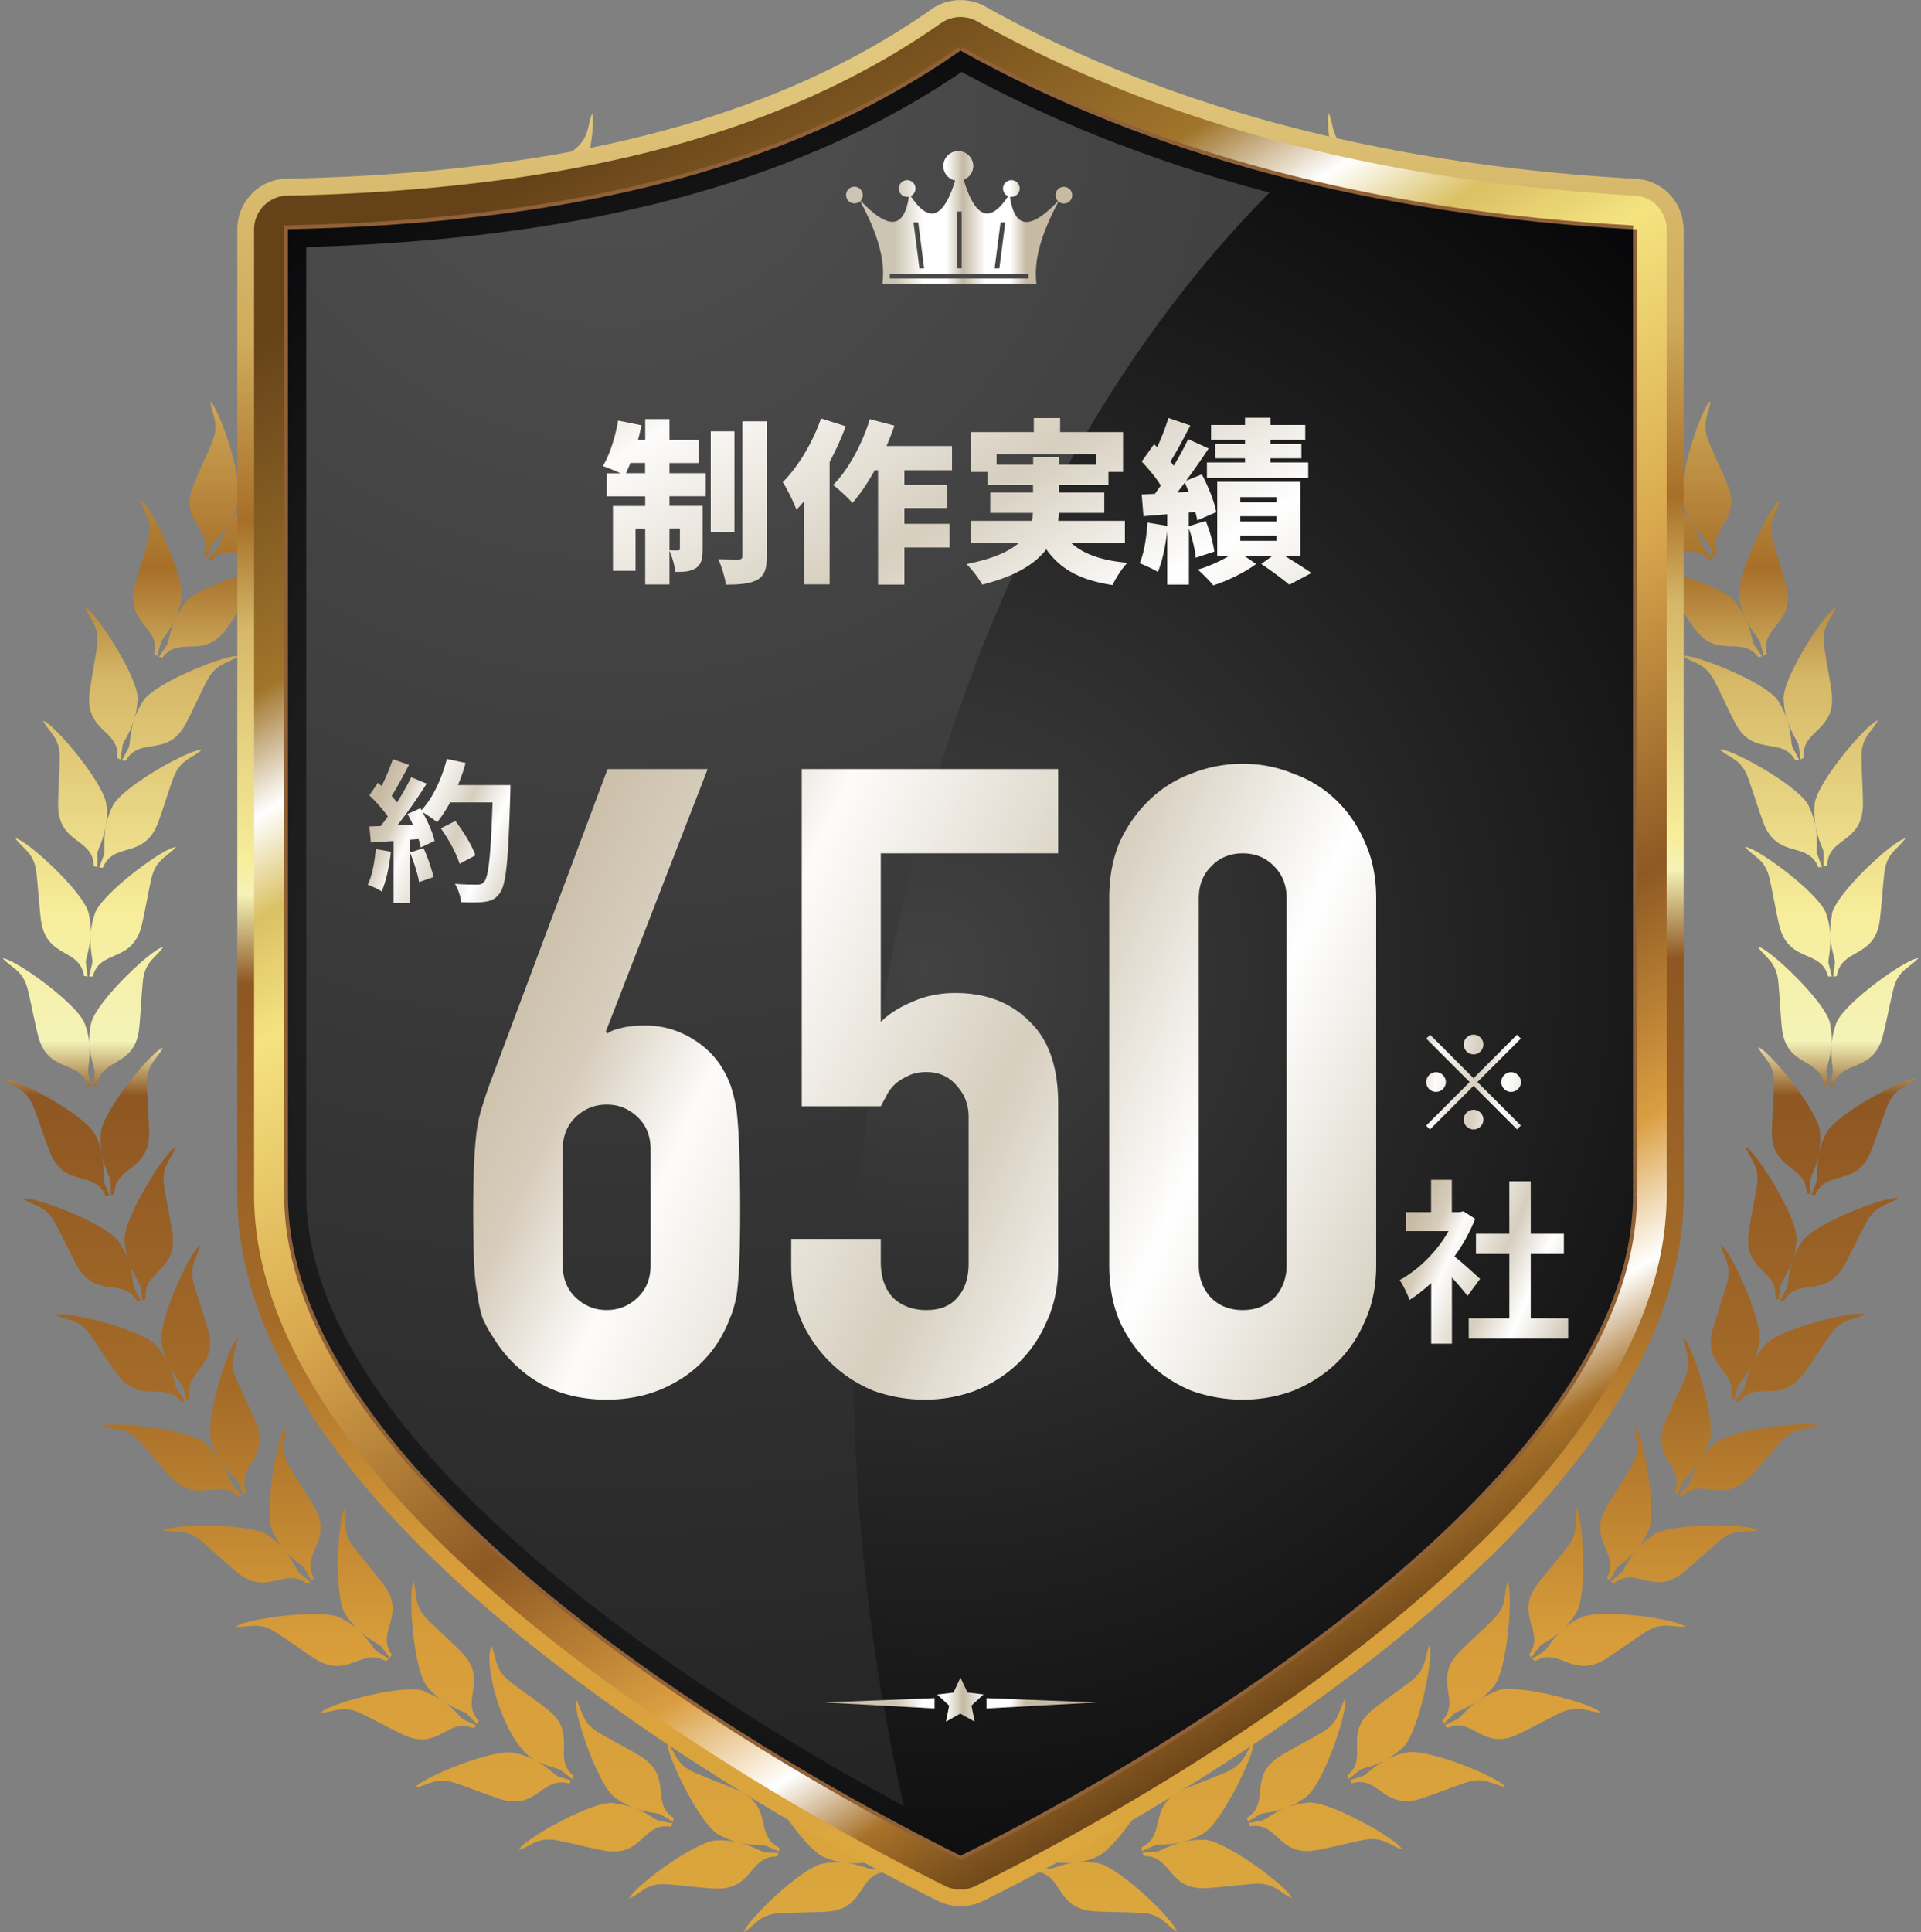
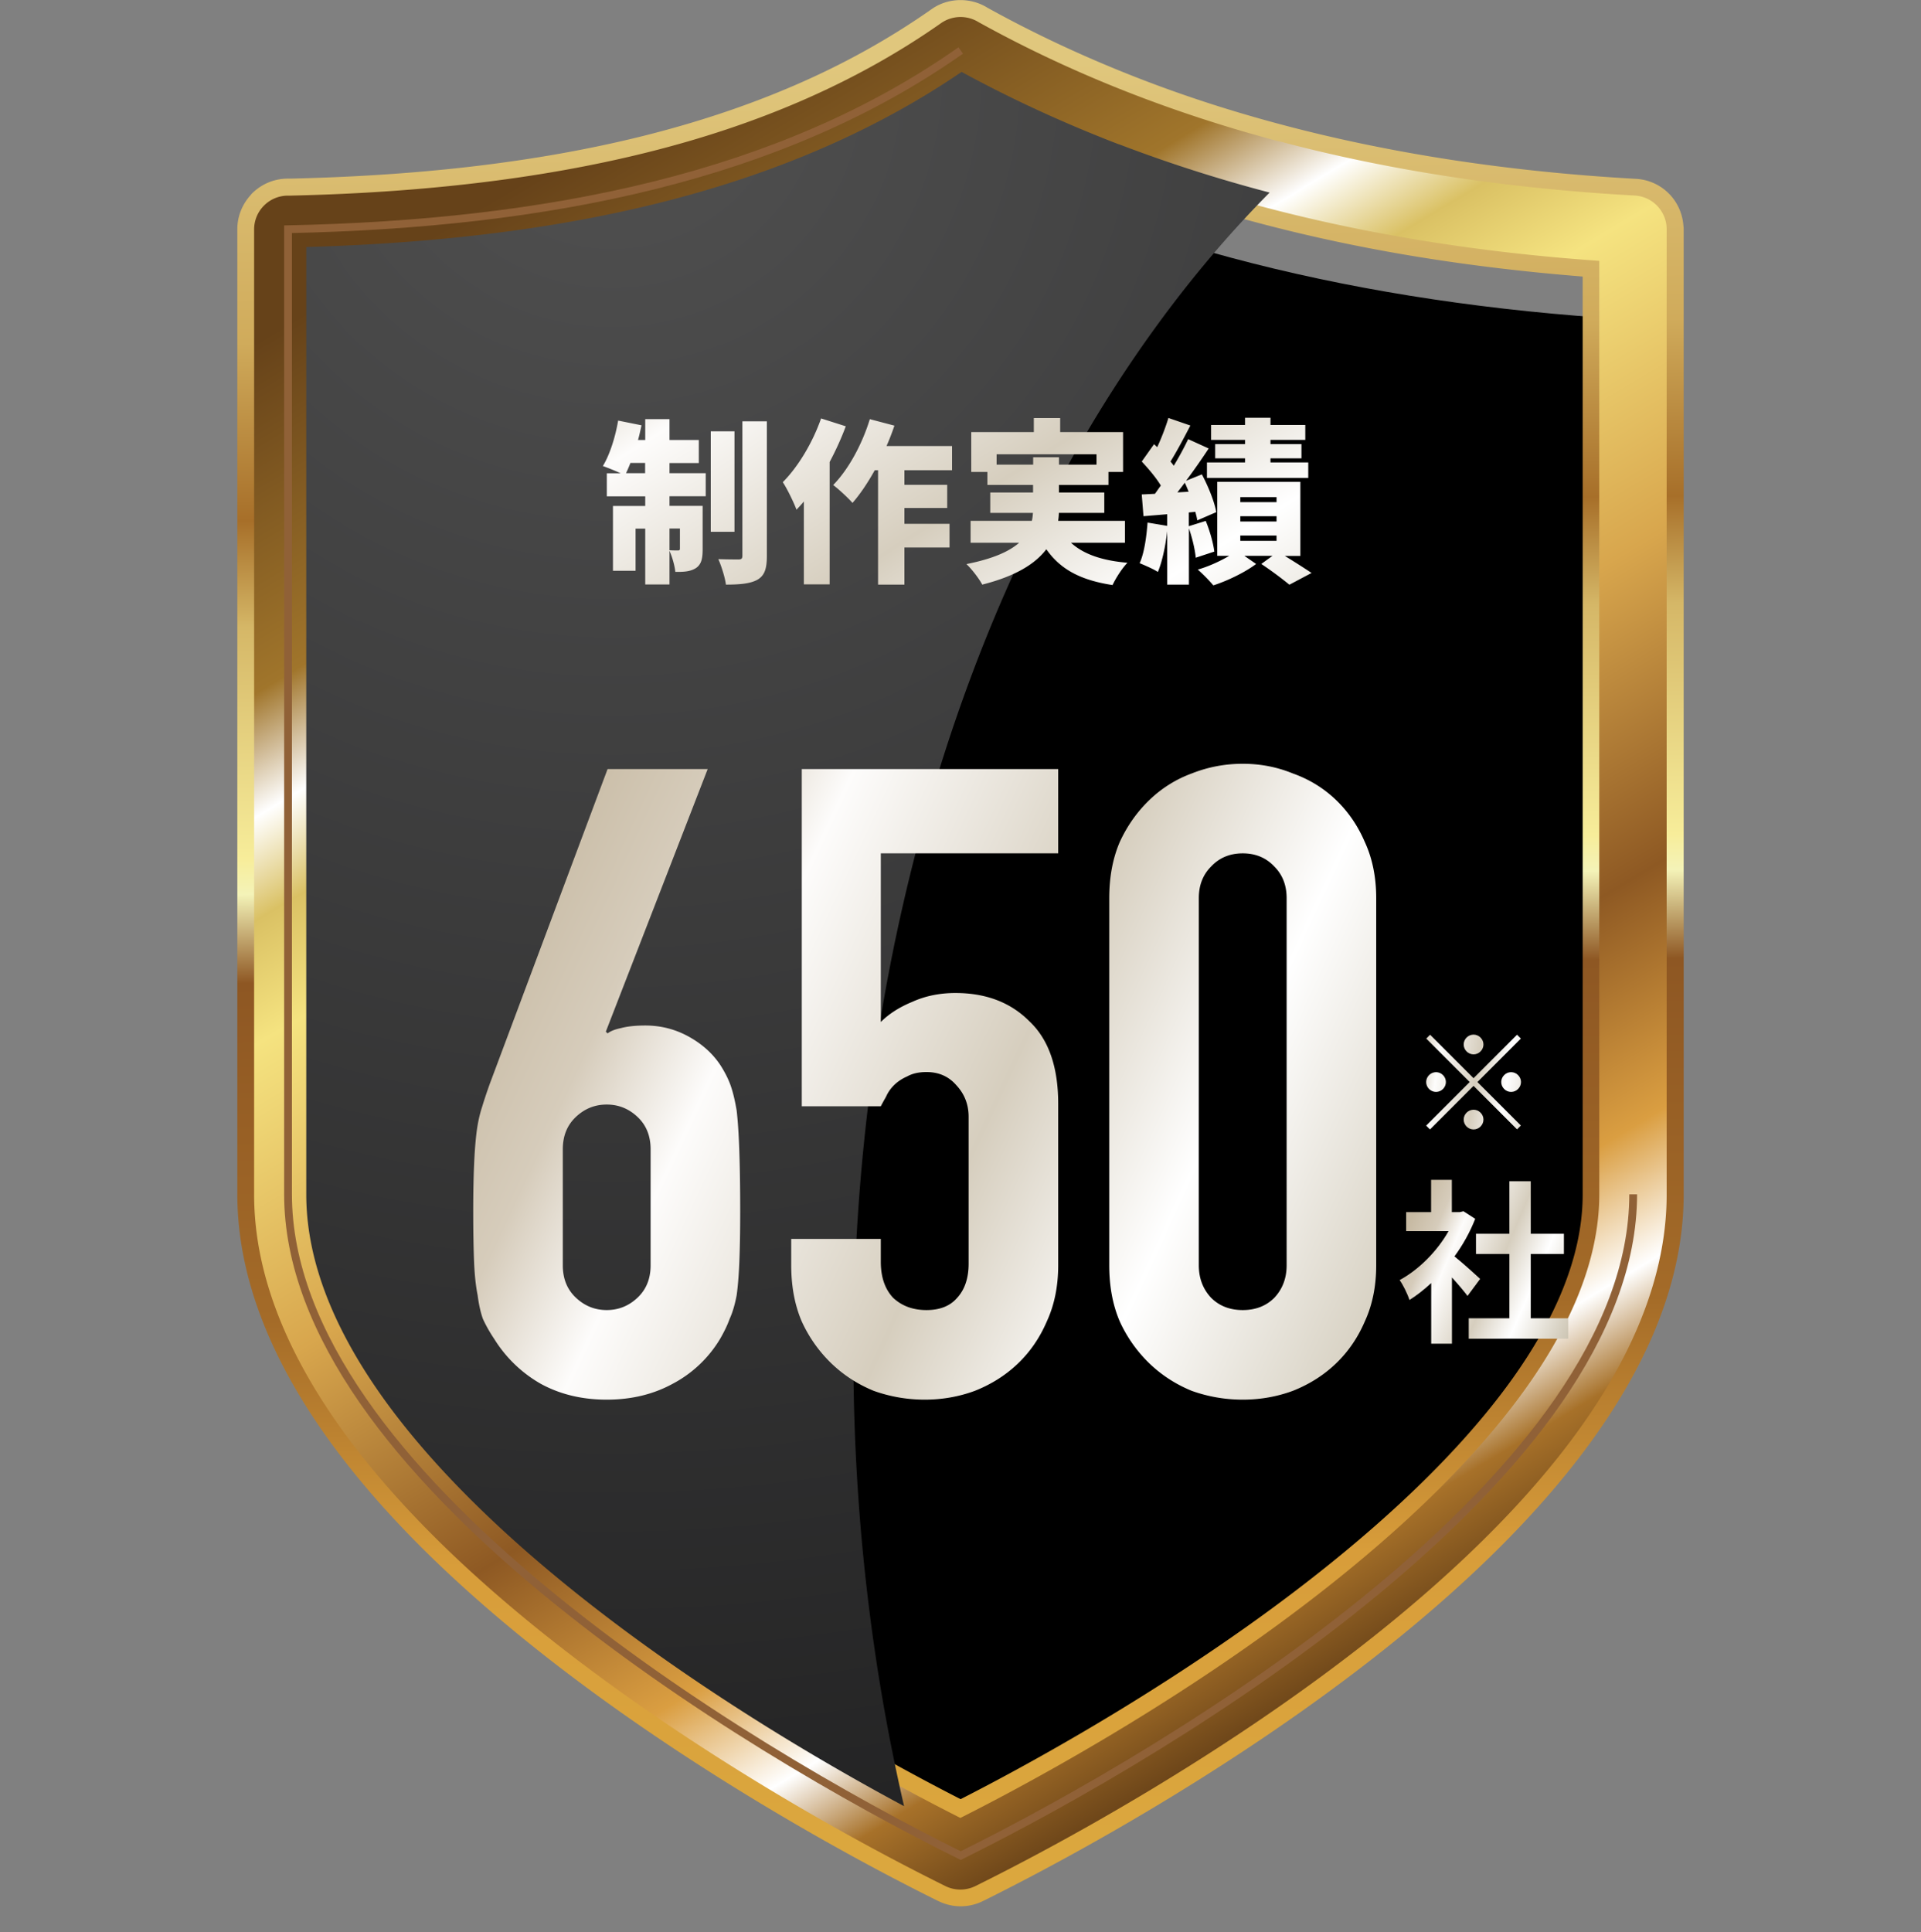
<svg xmlns="http://www.w3.org/2000/svg" width="175" height="176">
  <rect width="100%" height="100%" fill="#808080" stroke="none" />
  <defs>
    <linearGradient id="a" x1="87.5" x2="87.5" y1="2.01" y2="167.68" gradientTransform="matrix(1 0 0 -1 0 178)" gradientUnits="userSpaceOnUse">
      <stop offset="0" stop-color="#dba73e" />
      <stop offset=".16" stop-color="#d89d3a" />
      <stop offset=".3" stop-color="#a46b28" />
      <stop offset=".46" stop-color="#8e5723" />
      <stop offset=".49" stop-color="#f4f3b8" />
      <stop offset=".56" stop-color="#f7ed9a" />
      <stop offset=".69" stop-color="#d5b767" />
      <stop offset=".75" stop-color="#a76f29" />
      <stop offset=".85" stop-color="#d0ab5b" />
      <stop offset="1" stop-color="#e0c77d" />
    </linearGradient>
    <linearGradient id="b" x1="89.28" x2="86.46" y1="10.24" y2="172.15" gradientTransform="matrix(1 0 0 -1 0 178)" gradientUnits="userSpaceOnUse">
      <stop offset="0" stop-color="#dba73e" />
      <stop offset=".16" stop-color="#d89d3a" />
      <stop offset=".3" stop-color="#a46b28" />
      <stop offset=".49" stop-color="#8e5723" />
      <stop offset=".54" stop-color="#f4f3b8" />
      <stop offset=".56" stop-color="#f7ed9a" />
      <stop offset=".69" stop-color="#d5b767" />
      <stop offset=".75" stop-color="#a76f29" />
      <stop offset=".85" stop-color="#d0ab5b" />
      <stop offset="1" stop-color="#e0c77d" />
    </linearGradient>
    <linearGradient id="c" x1="137.02" x2="53.9" y1="26.93" y2="165.25" gradientTransform="matrix(1 0 0 -1 0 178)" gradientUnits="userSpaceOnUse">
      <stop offset="0" stop-color="#482a0f" />
      <stop offset=".1" stop-color="#a77129" />
      <stop offset=".15" stop-color="#fff" />
      <stop offset=".22" stop-color="#da9e41" />
      <stop offset=".34" stop-color="#8e5923" />
      <stop offset=".5" stop-color="#d8a64d" />
      <stop offset=".66" stop-color="#f5e380" />
      <stop offset=".72" stop-color="#dac164" />
      <stop offset=".77" stop-color="#fff" />
      <stop offset=".83" stop-color="#a0752b" />
      <stop offset="1" stop-color="#664219" />
    </linearGradient>
    <linearGradient id="f" x1="81.55" x2="93.46" y1="92.71" y2="92.71" gradientTransform="matrix(1 0 0 -1 0 178)" gradientUnits="userSpaceOnUse">
      <stop offset="0" stop-color="#cdc5b3" />
      <stop offset=".22" stop-color="#fff" />
      <stop offset=".39" stop-color="#fff" />
      <stop offset=".52" stop-color="#c4b9a3" />
      <stop offset=".69" stop-color="#fff" />
      <stop offset=".88" stop-color="#fff" />
      <stop offset="1" stop-color="#c7baa3" />
    </linearGradient>
    <linearGradient id="g" x1="107.63" x2="66.23" y1="100.34" y2="166.39" gradientTransform="matrix(1 0 0 -1 0 178)" gradientUnits="userSpaceOnUse">
      <stop offset="0" stop-color="#cdc5b3" />
      <stop offset=".07" stop-color="#d9d3c5" />
      <stop offset=".28" stop-color="#fff" />
      <stop offset=".48" stop-color="#d6cebe" />
      <stop offset=".74" stop-color="#fdfcfb" />
      <stop offset=".86" stop-color="#d6ccbb" />
      <stop offset="1" stop-color="#c7baa3" />
    </linearGradient>
    <linearGradient id="h" x1="141.07" x2="127.2" y1="78.38" y2="80.52" gradientTransform="matrix(1 0 0 -1 0 178)" gradientUnits="userSpaceOnUse">
      <stop offset="0" stop-color="#cdc5b3" />
      <stop offset=".07" stop-color="#d9d3c5" />
      <stop offset=".28" stop-color="#fff" />
      <stop offset=".48" stop-color="#d6cebe" />
      <stop offset=".74" stop-color="#fdfcfb" />
      <stop offset=".86" stop-color="#d6ccbb" />
      <stop offset="1" stop-color="#c7baa3" />
    </linearGradient>
    <linearGradient id="i" x1="131.35" x2="45.79" y1="57.46" y2="97.37" gradientTransform="matrix(1 0 0 -1 0 178)" gradientUnits="userSpaceOnUse">
      <stop offset="0" stop-color="#cdc5b3" />
      <stop offset=".07" stop-color="#d9d3c5" />
      <stop offset=".28" stop-color="#fff" />
      <stop offset=".48" stop-color="#d6cebe" />
      <stop offset=".74" stop-color="#fdfcfb" />
      <stop offset=".86" stop-color="#d6ccbb" />
      <stop offset="1" stop-color="#c7baa3" />
    </linearGradient>
    <linearGradient id="j" x1="144.09" x2="128.09" y1="59.07" y2="65.93" gradientTransform="matrix(1 0 0 -1 0 178)" gradientUnits="userSpaceOnUse">
      <stop offset="0" stop-color="#cdc5b3" />
      <stop offset=".07" stop-color="#d9d3c5" />
      <stop offset=".28" stop-color="#fff" />
      <stop offset=".48" stop-color="#d6cebe" />
      <stop offset=".74" stop-color="#fdfcfb" />
      <stop offset=".86" stop-color="#d6ccbb" />
      <stop offset="1" stop-color="#c7baa3" />
    </linearGradient>
    <linearGradient id="k" x1="48.05" x2="33.96" y1="98.39" y2="104.29" gradientTransform="matrix(1 0 0 -1 0 178)" gradientUnits="userSpaceOnUse">
      <stop offset="0" stop-color="#cdc5b3" />
      <stop offset=".07" stop-color="#d9d3c5" />
      <stop offset=".28" stop-color="#fff" />
      <stop offset=".48" stop-color="#d6cebe" />
      <stop offset=".74" stop-color="#fdfcfb" />
      <stop offset=".86" stop-color="#d6ccbb" />
      <stop offset="1" stop-color="#c7baa3" />
    </linearGradient>
    <radialGradient id="d" cx="-863.71" cy="624.71" r="1" fx="-863.71" fy="624.71" gradientTransform="matrix(105.19 0 0 -105.19 90937.45 65801.09)" gradientUnits="userSpaceOnUse">
      <stop offset="0" stop-color="#424242" />
      <stop offset="1" stop-color="#000002" />
    </radialGradient>
    <radialGradient id="e" cx="-869.05" cy="627.47" r="1" fx="-869.05" fy="627.47" gradientTransform="matrix(295.26 0 0 -295.26 256649.18 185272.52)" gradientUnits="userSpaceOnUse">
      <stop offset="0" stop-color="#515151" />
      <stop offset="1" stop-color="#000001" />
    </radialGradient>
  </defs>
  <path fill-rule="evenodd" d="M86.81 15.14c17.87 8.96 39.11 14.02 63.65 15.25v82.34c0 23.86-43.24 47.32-63.65 56.42-20.39-9.09-63.66-32.59-63.66-56.42V30.38c24.63-.47 46.66-4.46 63.66-15.25Z" />
  <path fill-rule="evenodd" d="M86.81 13.96c17.87 8.96 39.1 14.02 63.65 15.25v82.34c0 23.86-43.24 47.31-63.65 56.42-20.39-9.09-63.66-32.59-63.66-56.42V29.21c24.63-.47 46.66-4.46 63.66-15.25Z" />
-   <path fill="url(#a)" fill-rule="evenodd" d="M99.79 169.2c-.66.26-1.26.4-1.81.46.55-.07 1.17-.07 1.87.03 1.85.12 7.16 5.22 7.36 6.27-1.08-.67-1.38-1.63-3.27-1.72-1.26-.07-2.95-.07-4.21-.14-3.66-.22-2.8-3.39-5.41-3.62l-.07-.33 1.31.08c.39-.03 1.21-.44 2.41-.58-1.21.14-2.11-.07-2.48-.02l-1.26.37v-.34c2.49-.82.92-3.71 4.45-4.75 1.22-.36 2.87-.75 4.07-1.1 1.81-.53 1.9-1.53 2.8-2.42.03 1.08-3.98 7.26-5.76 7.78v.02Zm-12.26-.62c1.12 0 2.02.91 2.02 2.02s-.91 2.02-2.02 2.02-2.02-.91-2.02-2.02.91-2.02 2.02-2.02Zm27.73-150.23c2.14.74 3.76.19 4.32.23l1.28.32v-.34c-2.55-.69-1.12-3.66-4.69-4.53-1.23-.3-2.89-.61-4.12-.9-1.84-.43-1.97-1.44-2.91-2.28.02 1.08 4.33 7.05 6.13 7.49Zm-55.51.03c-2.14.74-3.76.19-4.32.23l-1.28.32v-.34c2.55-.69 1.12-3.66 4.69-4.53 1.23-.3 2.89-.61 4.12-.9 1.84-.43 1.97-1.44 2.91-2.28-.02 1.08-4.33 7.05-6.13 7.49Zm5.68 149.25c.7-.02 1.33.07 1.86.2-.54-.13-1.12-.34-1.74-.68-1.7-.75-4.9-7.39-4.74-8.44.78.99.74 2 2.47 2.75 1.16.5 2.74 1.09 3.91 1.59 3.37 1.47 1.45 4.14 3.83 5.27l-.05.33-1.21-.53c-.37-.09-1.29 0-2.47-.29 1.18.28 1.95.78 2.32.88l1.31.08-.11.32c-2.62-.1-2.15 3.16-5.82 2.91-1.26-.08-2.95-.29-4.2-.39-1.88-.13-2.31.77-3.46 1.31.34-1.02 6.25-5.43 8.1-5.31Zm-9.47-3.38c-1.81-.35-8.23 3.28-8.7 4.25 1.21-.38 1.74-1.23 3.59-.85 1.24.25 2.88.67 4.12.9 3.6.7 3.55-2.6 6.14-2.16l.15-.31-1.29-.25c-.35-.13-1.03-.7-2.12-1.13 1.1.41 1.99.42 2.33.56l1.12.68.09-.33c-2.22-1.4.02-3.83-3.14-5.7-1.09-.66-2.59-1.43-3.67-2.07-1.63-.96-1.45-1.94-2.11-3.03-.3 1.03 2.06 8.02 3.64 8.98.57.41 1.14.7 1.65.9a6.84 6.84 0 0 0-1.83-.43Zm-8.95-4.55c.69.15 1.28.4 1.76.65-2.82-1.51-4.8-8.61-4-10.45.51 1.16.22 2.12 1.71 3.28.99.77 2.39 1.73 3.38 2.52 2.89 2.26.36 4.38 2.39 6.05l-.13.3-1.03-.81c-.34-.19-1.24-.32-2.32-.89 1.07.57 1.7 1.25 2.02 1.43l1.25.41-.19.28c-2.52-.75-2.88 2.53-6.37 1.37-1.21-.4-2.77-1.02-3.97-1.42-1.79-.6-2.42.18-3.67.4.59-.9 7.4-3.7 9.16-3.12Zm-8.32-5.64c-1.67-.78-8.79 1.12-9.48 1.95 1.26-.06 2-.75 3.7.07 1.14.55 2.62 1.36 3.77 1.91 3.31 1.58 4.08-1.63 6.48-.56l.22-.26-1.19-.56c-.3-.22-.83-.97-1.81-1.66.98.69 1.86.95 2.17 1.17l.92.94.16-.29c-1.8-1.92.97-3.7-1.62-6.31-.89-.9-2.15-2.04-3.04-2.93-1.33-1.33-.92-2.25-1.29-3.46-.55.92 0 8.27 1.29 9.6.44.54.91.95 1.36 1.28-.44-.32-.99-.62-1.65-.85v-.02Zm-7.54-6.63c.63.33 1.14.7 1.54 1.08-.41-.37-.82-.84-1.19-1.44-1.12-1.48-.74-8.82-.07-9.68.21 1.25-.32 2.11.83 3.59.77.99 1.87 2.27 2.64 3.29 2.24 2.91-.74 4.33.81 6.46l-.2.27-.8-1.04c-.28-.26-1.12-.62-2.01-1.44.89.82 1.32 1.64 1.6 1.88l1.11.7-.25.22c-2.25-1.36-3.42 1.72-6.51-.26-1.06-.69-2.43-1.67-3.5-2.36-1.58-1.03-2.39-.43-3.65-.53.8-.72 8.09-1.73 9.65-.74h-.02Zm-6.65-7.53c.59.4 1.03.84 1.39 1.25-.35-.42-.71-.94-1.01-1.58-.92-1.6.39-8.86 1.15-9.61.05 1.26-.59 2.05.37 3.67.64 1.09 1.58 2.49 2.21 3.59 1.85 3.17-1.28 4.2-.01 6.51l-.23.23-.66-1.13c-.25-.29-1.04-.76-1.83-1.68.78.92 1.11 1.79 1.36 2.08l1.01.84-.28.19c-2.06-1.63-3.6 1.28-6.42-1.08-.97-.82-2.2-1.97-3.17-2.79-1.44-1.22-2.32-.73-3.56-.98.88-.62 8.24-.7 9.67.48h.01Zm-5.65-8.31c.53.47.92.96 1.22 1.42.66 1.02 1.39 1.58 1.59 1.9l.51 1.22.27-.21c-.96-2.45 2.27-3.08.83-6.46-.5-1.17-1.25-2.68-1.74-3.84-.75-1.73-.02-2.43.09-3.7-.85.66-3.05 7.69-2.34 9.39.21.68.5 1.23.8 1.7.67 1.02.88 1.91 1.09 2.24l.9.96-.3.15c-1.84-1.87-3.73.82-6.24-1.87-.87-.92-1.94-2.24-2.8-3.16-1.28-1.38-2.21-1.01-3.41-1.43.95-.5 8.26.34 9.53 1.68v.02Zm-4.56-8.95c1.49 1.71 1.58 3.42 1.83 3.91l.77 1.06-.32.12c-1.59-2.08-3.82.34-5.95-2.63-.74-1.03-1.65-2.46-2.38-3.49-1.09-1.53-2.07-1.29-3.21-1.85 1.01-.39 8.16 1.38 9.25 2.88Zm.45-.21c-.49-1.78 2.57-8.47 3.5-9.02-.27 1.24-1.08 1.85-.55 3.65.35 1.22.9 2.81 1.25 4.03 1.01 3.53-2.28 3.76-1.64 6.3l-.29.18-.35-1.26c-.23-.5-1.51-1.64-1.92-3.86Zm-3.85-9.23c-.89-1.63-7.76-4.27-8.81-4.01 1.05.69 2.06.56 2.95 2.22.6 1.11 1.31 2.64 1.92 3.76 1.74 3.23 4.26 1.09 5.57 3.37l.33-.07-.63-1.16c-.13-.36-.11-1.27-.49-2.42.39 1.15.95 1.87 1.06 2.24l.2 1.3.3-.14c-.33-2.61 2.96-2.41 2.41-6.04-.19-1.25-.54-2.9-.74-4.16-.29-1.86.59-2.36 1.01-3.56-.98.42-4.88 6.68-4.61 8.51.04.7.18 1.32.35 1.84-.18-.53-.43-1.1-.83-1.68h.01Zm-2.19-9.81c.32.63.5 1.23.61 1.78-.11-.54-.16-1.17-.12-1.87-.04-1.85 4.61-7.56 5.64-7.86-.57 1.14-1.5 1.51-1.45 3.41.04 1.26.18 2.95.21 4.21.09 3.68-3.15 3.07-3.16 5.7l-.32.09-.04-1.31c-.07-.37-.54-1.16-.78-2.35.23 1.19.11 2.09.19 2.47l.48 1.23-.34.03c-1.02-2.42-3.78-.62-5.1-4.04-.46-1.18-.98-2.79-1.43-3.97-.68-1.77-1.69-1.75-2.64-2.59 1.06-.13 7.56 3.37 8.24 5.09v-.02Zm-.93-10.01c-.46-1.79-6.45-6.07-7.52-6.09.85.94 1.85 1.06 2.29 2.89.3 1.23.61 2.88.92 4.12.89 3.57 3.85 2.12 4.55 4.66h.34l-.32-1.26c-.04-.39.21-1.26.13-2.48-.04-.55-.02-1.18.12-1.87.2-1.84 5.52-6.93 6.59-7.09-.71 1.05-1.69 1.31-1.86 3.19-.12 1.25-.2 2.94-.33 4.2-.37 3.65-3.51 2.64-3.85 5.25l-.33.06.14-1.31c-.02-.39-.4-1.22-.48-2.43a6.91 6.91 0 0 0-.39-1.84h-.01Zm.34-10.04c-.22-1.84-5.64-6.83-6.71-6.99.73 1.04 1.71 1.29 1.92 3.16.14 1.25.25 2.94.4 4.2.43 3.64 3.55 2.59 3.93 5.18l.33.06-.16-1.31c.01-.39.37-1.23.43-2.45.04-.55.13-1.17.35-1.84.43-1.8 6.35-6.18 7.43-6.2-.83.95-1.83 1.09-2.25 2.93-.28 1.23-.56 2.89-.85 4.13-.83 3.58-3.82 2.19-4.47 4.73h-.34l.3-1.26c.02-.39-.23-1.26-.16-2.48.04-.55 0-1.18-.15-1.87Zm1.59-9.91c0-1.85-4.74-7.49-5.77-7.77.59 1.12 1.52 1.49 1.51 3.38-.01 1.25-.13 2.95-.14 4.21-.04 3.67 3.19 3.01 3.25 5.64l.33.09v-1.31c.07-.37.53-1.17.75-2.36.11-.54.28-1.15.59-1.78.64-1.73 7.08-5.32 8.15-5.23-.95.84-1.95.85-2.6 2.62-.43 1.18-.92 2.8-1.36 3.99-1.28 3.44-4.06 1.69-5.03 4.13l-.34-.02.46-1.24c.07-.37-.07-1.29.14-2.47.09-.54.15-1.17.09-1.87h-.02Zm2.82-9.64c-.02.7-.15 1.32-.32 1.85-.36 1.16-.34 2.07-.46 2.43l-.61 1.16.33.07c1.28-2.29 3.83-.2 5.51-3.46.59-1.12 1.28-2.67 1.86-3.79.87-1.67 1.86-1.57 2.91-2.28-1.05-.23-7.88 2.53-8.74 4.15-.39.6-.63 1.17-.8 1.7-.36 1.16-.92 1.88-1.03 2.26l-.18 1.3-.3-.13c.28-2.61-3.01-2.36-2.52-6 .16-1.26.49-2.91.67-4.17.26-1.87-.62-2.35-1.06-3.53.99.41 4.99 6.6 4.75 8.44h-.02Zm4.01-9.21c-.12.7-.32 1.29-.55 1.79-.51 1.1-.6 2.01-.76 2.36l-.75 1.08.32.11c1.56-2.12 3.82.28 5.91-2.74.73-1.04 1.6-2.48 2.32-3.52 1.06-1.56 2.05-1.32 3.17-1.9-1.01-.37-8.13 1.51-9.2 3.02-.46.54-.77 1.09-1.01 1.58-.51 1.1-1.15 1.76-1.31 2.11l-.34 1.28-.29-.18c.61-2.56-2.68-2.73-1.74-6.27.33-1.23.85-2.83 1.18-4.05.49-1.83-.32-2.41-.61-3.65.94.53 4.12 7.17 3.65 8.96v.02Zm5.14-8.63c.69-1.72-1.64-8.71-2.5-9.35.14 1.26.87 1.95.15 3.7-.48 1.16-1.21 2.69-1.69 3.87-1.38 3.39 1.86 3.98.94 6.44l.27.2.49-1.22c.2-.33.92-.9 1.57-1.93.29-.47.68-.96 1.19-1.44 1.24-1.37 8.54-2.34 9.5-1.85-1.19.43-2.13.07-3.39 1.49-.84.95-1.9 2.26-2.74 3.21-2.46 2.74-4.39.07-6.2 1.98l-.3-.15.88-.97c.21-.32.41-1.22 1.05-2.25.29-.47.56-1.03.77-1.71h.01Zm6.18-7.92c.9-1.62-.53-8.84-1.3-9.58-.02 1.26.62 2.05-.32 3.69-.62 1.1-1.53 2.52-2.15 3.63-1.8 3.19 1.35 4.18.12 6.51l.25.25.64-1.15c.23-.3 1.03-.77 1.79-1.72-.77.95-1.08 1.81-1.32 2.09l-.99.85.28.19c2.04-1.66 3.63 1.22 6.4-1.18.96-.83 2.18-2 3.12-2.83 1.42-1.24 2.31-.76 3.55-1.04-.89-.61-8.25-.56-9.65.63-.57.41-1.02.85-1.37 1.28.35-.42.69-.95.98-1.6h-.02Zm7.13-7.07c1.09-1.49.59-8.84-.09-9.68-.19 1.25.35 2.11-.77 3.62-.76 1.01-1.84 2.31-2.6 3.32-2.19 2.95.81 4.32-.7 6.47l.21.27.78-1.05c.27-.27 1.11-.64 1.99-1.47-.88.83-1.3 1.65-1.58 1.92l-1.1.73.26.22c2.22-1.39 3.44 1.66 6.5-.37 1.05-.7 2.41-1.72 3.45-2.42 1.57-1.05 2.39-.47 3.65-.59-.81-.71-8.11-1.6-9.67-.59-.62.33-1.12.71-1.52 1.1.4-.39.81-.85 1.17-1.46h.02Zm7.97-6.13c1.28-1.35 1.7-8.7 1.12-9.61-.34 1.22.09 2.13-1.22 3.49-.88.9-2.12 2.06-3 2.97-2.54 2.64.26 4.39-1.51 6.33l.18.29.9-.95c.3-.23 1.18-.49 2.17-1.22.44-.33.98-.64 1.65-.9 1.66-.81 8.8.98 9.51 1.79-1.26-.04-2.01-.73-3.7.13-1.12.56-2.6 1.4-3.73 1.97-3.29 1.63-4.11-1.56-6.5-.46l-.22-.25 1.18-.59c.3-.22.83-.98 1.8-1.71.44-.33.91-.75 1.35-1.3h.01Zm8.66-5.07c1.43-1.17 2.77-8.41 2.33-9.4-.49 1.17-.19 2.12-1.65 3.3-.98.78-2.35 1.78-3.34 2.57-2.86 2.32-.29 4.39-2.29 6.1l.14.3 1.02-.83c.33-.19 1.24-.34 2.31-.94-1.06.59-1.67 1.28-2 1.46l-1.24.42.19.28c2.5-.8 2.91 2.47 6.39 1.26 1.19-.41 2.76-1.06 3.94-1.49 1.78-.62 2.43.14 3.69.34-.6-.89-7.47-3.57-9.21-2.97-.69.16-1.26.41-1.74.69.48-.27.99-.63 1.5-1.12h-.02Zm23.54 149.96c-1.85.12-7.15 5.22-7.36 6.27 1.08-.67 1.39-1.63 3.27-1.72 1.26-.07 2.95-.07 4.21-.14 3.66-.21 2.8-3.39 5.41-3.62l.07-.33-1.31.08c-.37-.04-1.21-.45-2.41-.59 1.21.14 2.11-.07 2.48-.02l1.25.38v-.34c-2.49-.82-.92-3.71-4.45-4.75-1.22-.36-2.87-.75-4.07-1.1-1.81-.53-1.9-1.53-2.8-2.41-.04 1.08 3.98 7.24 5.76 7.78.66.27 1.26.4 1.81.47-.55-.06-1.17-.07-1.87.04h.01Zm34.43-2.13c-.7-.02-1.31.06-1.85.19.53-.13 1.12-.34 1.73-.68 1.68-.75 4.9-7.37 4.74-8.44-.78.99-.74 2-2.47 2.75-1.16.5-2.74 1.09-3.91 1.59-3.36 1.48-1.45 4.14-3.83 5.27l.05.33 1.21-.53c.38-.09 1.28 0 2.45-.28-1.17.29-1.93.78-2.31.88l-1.31.08.11.32c2.62-.1 2.15 3.16 5.82 2.91 1.26-.08 2.95-.29 4.2-.39 1.88-.13 2.31.78 3.46 1.3-.34-1.02-6.25-5.43-8.1-5.31h.01Zm9.46-3.38c1.81-.34 8.23 3.29 8.69 4.25-1.2-.38-1.74-1.23-3.59-.85-1.24.25-2.87.67-4.12.9-3.6.7-3.55-2.6-6.14-2.15l-.15-.3 1.29-.25c.35-.13 1.03-.7 2.12-1.13-1.1.41-1.99.43-2.33.56l-1.12.68-.09-.33c2.22-1.4-.02-3.83 3.14-5.71 1.09-.66 2.59-1.43 3.68-2.07 1.63-.96 1.45-1.95 2.11-3.03.31 1.03-2.06 8.02-3.64 8.96-.57.42-1.14.7-1.65.9.51-.2 1.12-.36 1.82-.43Zm8.95-4.55c-.69.15-1.26.4-1.76.65.49-.27 1.01-.61 1.52-1.1 1.45-1.15 2.91-8.37 2.48-9.35-.51 1.16-.21 2.12-1.71 3.28-.99.77-2.39 1.73-3.38 2.52-2.89 2.26-.36 4.38-2.39 6.05l.13.32 1.03-.82c.34-.18 1.24-.32 2.32-.89-1.06.57-1.68 1.25-2.02 1.43l-1.25.41.19.28c2.52-.75 2.88 2.52 6.37 1.37 1.21-.4 2.77-1.02 3.97-1.42 1.79-.6 2.42.17 3.67.4-.59-.9-7.4-3.7-9.16-3.12Zm8.32-5.63c1.67-.78 8.79 1.12 9.48 1.95-1.26-.06-2-.75-3.7.07-1.13.55-2.62 1.36-3.77 1.91-3.31 1.58-4.08-1.63-6.48-.56l-.22-.26 1.19-.56c.32-.22.84-.97 1.84-1.67-1 .7-1.87.96-2.19 1.18l-.92.94-.16-.29c1.8-1.92-.97-3.7 1.62-6.31.89-.9 2.15-2.02 3.04-2.93 1.33-1.33.92-2.26 1.29-3.46.55.92 0 8.27-1.29 9.6-.45.55-.93.96-1.37 1.28.44-.32.99-.62 1.66-.87h-.01Zm7.55-6.64c-.63.33-1.13.7-1.53 1.08.41-.37.82-.84 1.19-1.44 1.12-1.48.74-8.84.07-9.68-.2 1.25.32 2.11-.83 3.6-.77 1-1.87 2.27-2.65 3.29-2.24 2.91.74 4.33-.81 6.46l.2.27.79-1.04c.28-.26 1.12-.62 2.01-1.44-.89.82-1.32 1.64-1.6 1.9l-1.11.7.26.22c2.25-1.36 3.42 1.73 6.51-.26 1.07-.69 2.44-1.67 3.5-2.36 1.58-1.03 2.39-.43 3.65-.53-.8-.73-8.09-1.73-9.65-.74v-.04Zm6.65-7.52c1.43-1.18 8.79-1.1 9.67-.48-1.24.26-2.12-.23-3.57.98-.96.82-2.19 1.97-3.17 2.78-2.82 2.35-4.35-.56-6.42 1.08l-.28-.19 1.01-.84c.24-.29.57-1.15 1.36-2.07.35-.42.71-.94 1.01-1.58.92-1.6-.39-8.85-1.15-9.61-.05 1.26.59 2.05-.38 3.68-.64 1.09-1.58 2.49-2.21 3.59-1.85 3.17 1.28 4.2.01 6.51l.23.24.66-1.13c.24-.29 1.04-.76 1.82-1.69.35-.42.81-.85 1.39-1.26h.02Zm5.64-8.31c-.53.47-.92.96-1.22 1.42-.65 1.02-1.39 1.58-1.59 1.91l-.51 1.22-.27-.21c.96-2.45-2.27-3.08-.83-6.46.49-1.17 1.25-2.68 1.74-3.84.75-1.73.02-2.43-.09-3.7.85.65 3.05 7.69 2.34 9.4-.21.68-.5 1.23-.8 1.7-.67 1.02-.88 1.91-1.09 2.22l-.9.96.3.15c1.84-1.87 3.73.82 6.24-1.87.87-.92 1.94-2.24 2.8-3.16 1.28-1.39 2.21-1.02 3.41-1.43-.95-.5-8.26.34-9.53 1.69Zm4.56-8.95c-.47.53-.8 1.07-1.03 1.57-.53 1.09-1.18 1.74-1.35 2.08l-.35 1.26-.29-.18c.64-2.55-2.63-2.76-1.64-6.3.34-1.22.9-2.82 1.25-4.03.53-1.81-.28-2.41-.55-3.65.92.54 4 7.24 3.51 9.02-.13.69-.34 1.29-.59 1.78-.53 1.09-.63 2-.79 2.35l-.77 1.07.32.12c1.59-2.1 3.82.34 5.94-2.65.74-1.03 1.65-2.46 2.38-3.49 1.09-1.53 2.06-1.29 3.21-1.84-1.01-.39-8.16 1.37-9.25 2.88Zm3.4-9.45c-.4.59-.65 1.16-.83 1.69-.39 1.15-.96 1.87-1.07 2.23l-.19 1.3-.3-.14c.33-2.61-2.96-2.41-2.41-6.04.19-1.25.54-2.91.74-4.15.29-1.86-.58-2.36-1.01-3.56.98.42 4.88 6.68 4.61 8.51-.04.71-.18 1.32-.35 1.85-.39 1.15-.38 2.07-.49 2.43l-.63 1.16.33.07c1.31-2.27 3.83-.14 5.57-3.37.61-1.11 1.32-2.65 1.92-3.76.89-1.66 1.88-1.53 2.95-2.24-1.04-.26-7.92 2.39-8.81 4.01h-.02Zm2.19-9.81c-.32.63-.5 1.23-.61 1.77.1-.54.16-1.17.12-1.87.03-1.85-4.61-7.56-5.64-7.86.57 1.14 1.5 1.51 1.45 3.39-.04 1.26-.18 2.94-.2 4.21-.09 3.67 3.15 3.07 3.16 5.69l.32.09.02-1.31c.07-.37.54-1.17.78-2.35-.23 1.19-.11 2.11-.19 2.48l-.48 1.23.34.03c1.02-2.42 3.78-.62 5.1-4.04.46-1.18.98-2.78 1.43-3.97.68-1.77 1.68-1.76 2.64-2.59-1.06-.12-7.56 3.37-8.24 5.09h-.01Zm.93-10c.46-1.79 6.46-6.07 7.53-6.07-.86.94-1.85 1.06-2.29 2.89-.3 1.23-.61 2.89-.93 4.12-.89 3.57-3.85 2.12-4.55 4.65h-.34l.32-1.26c.05-.55-.49-2.18.26-4.32h.01Zm-.5-.04c.44 2.22-.33 3.76-.36 4.31l.14 1.31-.33-.06c-.34-2.61-3.48-1.6-3.85-5.25-.13-1.26-.2-2.95-.33-4.2-.19-1.87-1.16-2.14-1.86-3.19 1.07.16 6.39 5.25 6.59 7.09Zm.17-10c-.15.69-.18 1.32-.15 1.87-.04-.55-.13-1.17-.35-1.84-.43-1.8-6.36-6.18-7.43-6.2.83.96 1.84 1.1 2.25 2.94.28 1.23.56 2.89.85 4.13.83 3.58 3.82 2.19 4.47 4.73h.34l-.31-1.26c-.02-.39.23-1.26.16-2.48.07 1.22.42 2.06.43 2.45l-.16 1.31.33-.05c.39-2.6 3.5-1.54 3.93-5.18.15-1.26.26-2.95.4-4.2.21-1.87 1.19-2.12 1.92-3.16-1.07.14-6.47 5.14-6.71 6.97l.02-.02Zm-1.59-9.91c-.06.7 0 1.33.08 1.87.22 1.19.07 2.11.14 2.48l.46 1.23-.34.02c-.98-2.45-3.77-.68-5.03-4.13-.43-1.19-.94-2.81-1.36-3.99-.64-1.77-1.65-1.79-2.6-2.62 1.06-.11 7.5 3.49 8.14 5.22.31.63.48 1.24.59 1.78.22 1.19.68 1.99.74 2.36v1.31l.33-.09c.05-2.63 3.28-1.97 3.25-5.64 0-1.26-.12-2.95-.13-4.21-.02-1.88.91-2.26 1.5-3.37-1.04.28-5.78 5.92-5.78 7.77h.01Zm-2.82-9.65c.04.71.15 1.32.33 1.85.36 1.16.34 2.07.46 2.43l.61 1.17-.33.07c-1.28-2.29-3.82-.21-5.51-3.46-.59-1.12-1.28-2.67-1.86-3.78-.87-1.67-1.86-1.57-2.91-2.28 1.05-.23 7.88 2.52 8.74 4.15.39.6.63 1.17.8 1.7.36 1.16.93 1.9 1.03 2.26l.18 1.3.3-.13c-.28-2.61 3.01-2.36 2.52-6-.16-1.26-.49-2.91-.67-4.17-.26-1.87.62-2.35 1.07-3.53-.99.41-5 6.6-4.75 8.43h.01Zm-4.01-9.21c-.47-1.79 2.71-8.43 3.65-8.96-.29 1.24-1.11 1.83-.61 3.65.33 1.22.85 2.82 1.18 4.05.95 3.55-2.35 3.72-1.74 6.27l-.29.18-.34-1.28c-.15-.35-.8-1.01-1.31-2.11a6.81 6.81 0 0 0-1.01-1.58c-1.07-1.52-8.18-3.39-9.2-3.03 1.12.57 2.11.34 3.17 1.9.71 1.04 1.59 2.48 2.32 3.52 2.09 3.02 4.35.62 5.91 2.74l.32-.11-.75-1.08c-.16-.34-.25-1.26-.76-2.36-.23-.5-.43-1.1-.55-1.79h.01Zm-5.14-8.63c.2.68.48 1.24.77 1.71.64 1.03.84 1.93 1.05 2.25l.88.97-.3.15c-1.81-1.91-3.74.76-6.2-1.98-.84-.95-1.9-2.26-2.74-3.21-1.25-1.4-2.2-1.05-3.39-1.49.96-.49 8.26.48 9.5 1.85.51.48.9.97 1.19 1.44.64 1.03 1.37 1.6 1.56 1.93l.49 1.23.27-.21c-.92-2.46 2.32-3.04.94-6.44-.48-1.18-1.21-2.7-1.69-3.87-.71-1.74.01-2.43.15-3.69-.87.64-3.18 7.64-2.5 9.35h.02Zm-6.19-7.92c-.9-1.61.53-8.85 1.31-9.6.02 1.26-.62 2.05.32 3.69.62 1.1 1.53 2.52 2.15 3.63 1.8 3.19-1.35 4.18-.12 6.51l-.23.23-.64-1.15c-.23-.29-1.03-.77-1.79-1.71.77.94 1.08 1.8 1.32 2.09l.99.85-.28.19c-2.04-1.66-3.63 1.22-6.4-1.18-.96-.83-2.18-2-3.12-2.83-1.42-1.24-2.3-.77-3.55-1.04.89-.61 8.25-.56 9.65.63.57.41 1.02.85 1.37 1.28-.35-.42-.69-.95-.98-1.59Zm-7.13-7.08c-1.1-1.49-.59-8.84.08-9.68.19 1.25-.35 2.11.77 3.62.76 1.01 1.84 2.31 2.6 3.32 2.19 2.95-.81 4.32.69 6.47l-.21.27-.78-1.05c-.27-.27-1.11-.64-1.99-1.47.88.83 1.3 1.65 1.58 1.92l1.1.73-.26.22c-2.22-1.39-3.44 1.66-6.5-.36-1.05-.7-2.41-1.72-3.45-2.42-1.57-1.05-2.39-.47-3.65-.59.81-.71 8.12-1.59 9.67-.59.62.34 1.12.71 1.52 1.1-.4-.37-.81-.85-1.17-1.46v-.02Zm-7.95-6.12c-1.28-1.35-1.7-8.7-1.12-9.61.34 1.22-.09 2.13 1.22 3.49.88.9 2.12 2.06 3 2.97 2.54 2.64-.26 4.39 1.51 6.33l-.18.29-.9-.95c-.3-.23-1.18-.49-2.16-1.22-.45-.33-.98-.64-1.65-.9-1.66-.81-8.8.98-9.52 1.79 1.26-.04 2.01-.73 3.7.13 1.12.56 2.59 1.4 3.73 1.97 3.29 1.64 4.11-1.56 6.49-.46l.22-.25-1.18-.59c-.3-.22-.82-.98-1.8-1.7-.45-.33-.91-.75-1.35-1.31h-.01Zm-8.68-5.08c-1.43-1.17-2.77-8.41-2.33-9.4.49 1.17.19 2.13 1.65 3.31.98.78 2.35 1.78 3.33 2.57 2.86 2.31.29 4.38 2.29 6.1l-.14.3-1.02-.83c-.33-.19-1.24-.34-2.31-.94-.48-.27-1.05-.51-1.74-.68-1.74-.6-8.61 2.08-9.21 2.97 1.25-.2 1.91-.97 3.69-.34 1.19.42 2.75 1.06 3.94 1.49 3.46 1.21 3.89-2.06 6.39-1.26l.19-.28-1.24-.42c-.34-.18-.95-.88-2-1.46-.48-.27-1-.63-1.5-1.12Z" />
  <path fill="url(#b)" fill-rule="evenodd" d="M87.78 9.98c3.99 2.09 8.15 3.98 12.45 5.65 4.61 1.79 9.39 3.35 14.34 4.66 4.82 1.28 9.82 2.34 15 3.17 4.74.76 9.6 1.33 14.61 1.73v83.61c0 4.07-1.32 8.22-3.57 12.31-2.6 4.73-6.45 9.39-10.97 13.83-5.54 5.44-12.07 10.53-18.63 15.01-8.45 5.78-16.95 10.59-23.5 13.93-6.53-3.34-15.01-8.12-23.46-13.9-6.57-4.49-13.11-9.59-18.64-15.04-4.52-4.45-8.37-9.1-10.98-13.83-2.26-4.1-3.58-8.24-3.58-12.31V25.33c5.02-.21 9.91-.6 14.68-1.19 5.25-.67 10.33-1.58 15.2-2.8 5.08-1.26 9.96-2.86 14.61-4.82 4.38-1.85 8.53-4.01 12.45-6.55Zm13.55 2.79c-4.46-1.73-8.73-3.7-12.84-5.89-.49-.3-1.14-.32-1.65.02-3.99 2.66-8.24 4.9-12.71 6.79-4.48 1.9-9.21 3.43-14.15 4.66-4.77 1.19-9.74 2.08-14.85 2.73-5.09.64-10.36 1.04-15.75 1.23h-.07c-.85 0-1.53.69-1.53 1.53v84.93c0 4.62 1.46 9.25 3.97 13.79 2.76 5 6.79 9.9 11.52 14.55 5.69 5.59 12.37 10.8 19.06 15.39 8.86 6.07 17.79 11.07 24.51 14.46.42.21.92.22 1.38 0 6.73-3.41 15.66-8.4 24.53-14.48 6.69-4.58 13.36-9.78 19.04-15.37 4.72-4.65 8.75-9.54 11.5-14.53 2.49-4.54 3.96-9.16 3.96-13.79V23.76c0-.8-.62-1.47-1.43-1.53-5.43-.39-10.68-.98-15.76-1.8-5.06-.81-9.96-1.85-14.7-3.11-4.86-1.29-9.53-2.81-14.01-4.55h-.01Zm15.57-1.38c-4.92-1.3-9.62-2.84-14.11-4.63-4.47-1.78-8.77-3.8-12.86-6.07-.76-.47-1.65-.7-2.54-.68-.88.02-1.77.29-2.53.83-3.85 2.7-7.98 4.99-12.37 6.89-4.4 1.91-9.07 3.45-13.96 4.67-4.94 1.23-10.11 2.13-15.47 2.76-5.38.63-10.92.98-16.58 1.11h-.25c-1.28 0-2.42.51-3.27 1.35-.04.04-.07.07-.09.11-.77.83-1.25 1.93-1.25 3.15v87.91c0 5.49 1.63 10.91 4.42 16.14 3.09 5.79 7.61 11.36 12.91 16.57 6.1 5.99 13.26 11.55 20.41 16.41 9.61 6.54 19.2 11.83 26.11 15.25l.05.02c.62.3 1.31.46 1.99.46s1.37-.15 2.04-.48c6.92-3.43 16.51-8.72 26.13-15.27 7.14-4.86 14.3-10.41 20.39-16.4 5.29-5.2 9.81-10.77 12.9-16.56 2.79-5.23 4.41-10.64 4.41-16.14V20.88c0-.08 0-.18-.02-.26a4.63 4.63 0 0 0-1.25-2.91c-.04-.04-.07-.06-.09-.09a4.577 4.577 0 0 0-2.99-1.33c-5.73-.32-11.29-.89-16.68-1.71-5.36-.82-10.51-1.88-15.45-3.19h.01ZM101.66 9.6c-4.62-1.84-9.05-3.92-13.26-6.26l-.07-.05a1.48 1.48 0 0 0-.87-.23c-.28 0-.59.09-.84.28-4.01 2.82-8.33 5.21-12.91 7.2-4.58 1.99-9.4 3.58-14.45 4.84-5.08 1.26-10.37 2.19-15.86 2.83-5.44.64-11.11.99-16.95 1.12h-.22c-.42 0-.81.18-1.09.46l-.06.06c-.25.27-.39.63-.39 1.03v87.91c0 4.97 1.5 9.9 4.05 14.69 2.94 5.5 7.27 10.81 12.36 15.82 5.97 5.86 12.98 11.3 19.99 16.07 9.43 6.41 18.83 11.61 25.64 14.98.06.02.12.05.18.08.19.08.4.13.61.13.23 0 .47-.05.68-.15 6.83-3.38 16.3-8.61 25.78-15.05 7-4.76 14.01-10.19 19.96-16.04 5.09-5 9.41-10.32 12.35-15.82 2.55-4.79 4.05-9.72 4.05-14.7V20.79c-.02-.36-.18-.7-.41-.96l-.06-.06c-.26-.25-.6-.4-.97-.42-5.88-.33-11.53-.9-16.96-1.73-5.44-.83-10.7-1.92-15.78-3.27-5-1.32-9.82-2.91-14.45-4.75h-.06Z" />
  <path fill="url(#c)" fill-rule="evenodd" d="M87.69 8.2c8.37 4.48 17.46 8.02 27.26 10.61 9.56 2.54 19.81 4.19 30.74 4.95v85.03c0 9.25-6.29 18.67-15 27.23-13.07 12.85-31.49 23.66-43.2 29.57-11.69-5.9-30.11-16.72-43.18-29.57-8.73-8.58-15.01-18-15.01-27.23V23.86c10.98-.39 21.4-1.6 31.05-4 10.02-2.49 19.2-6.26 27.34-11.66h.01Zm28.82 4.68c-9.91-2.63-19.04-6.25-27.36-10.86a3.108 3.108 0 0 0-3.41.08c-7.86 5.52-16.9 9.33-26.85 11.8-10.02 2.49-20.94 3.66-32.46 3.92h-.2c-1.7 0-3.08 1.38-3.08 3.08v87.91c0 11.13 7.07 21.97 16.86 31.61 14.16 13.93 34.17 25.47 46.12 31.38.83.41 1.83.43 2.72 0 11.96-5.92 31.97-17.46 46.13-31.39 9.8-9.63 16.85-20.47 16.85-31.61V20.88c0-1.61-1.26-2.97-2.9-3.07-11.6-.64-22.41-2.28-32.43-4.95Z" />
-   <path fill="none" stroke="#906137" stroke-miterlimit="2.61" stroke-width=".71" d="M87.51 4.61c17.2 9.57 37.64 14.97 61.26 16.28m.01-.01v87.9" />
  <path fill="none" stroke="#906137" stroke-miterlimit="2.61" stroke-width=".71" d="M148.78 108.79c0 25.48-41.63 50.51-61.26 60.23-19.63-9.7-61.28-34.79-61.28-60.23V20.88c23.71-.49 44.9-4.76 61.28-16.28" />
-   <path fill="url(#d)" fill-rule="evenodd" d="M87.51 4.61c17.2 9.57 37.64 14.97 61.26 16.28v87.91c0 25.48-41.63 50.51-61.26 60.23-19.63-9.7-61.28-34.79-61.28-60.23V20.88c23.71-.49 44.9-4.76 61.28-16.28Z" />
  <path fill="url(#e)" fill-rule="evenodd" d="M101.88 13.13c-4.96-1.91-9.73-4.1-14.28-6.58-8.16 5.56-17.44 9.41-27.58 11.94-9.95 2.48-20.75 3.69-32.12 4.01v86.3c0 9.4 6.11 18.88 14.69 27.5 11.68 11.73 27.86 21.84 39.77 28.22a176.24 176.24 0 0 1-3.24-18.46c-.91-7.41-1.38-15.04-1.38-22.82 0-22.18 3.84-43.04 10.58-61.23 6.6-17.8 16-33.05 27.34-44.47-4.77-1.25-9.36-2.73-13.75-4.41h-.01Z" />
-   <path fill="url(#f)" fill-rule="evenodd" d="m99.9 155.07-10.03-.39v.94l10.03-.55Zm-24.79 0 10.03-.39v.94l-10.03-.55Zm12.39-2.27.63 1.36 1.47.18-1.1 1.02.29 1.46-1.31-.73-1.3.73.29-1.46-1.09-1.01 1.49-.18.62-1.35v-.02ZM78.37 18.33c1.39 2.59 2.33 5.13 2.02 7.5h14.03c-.29-2.36.63-4.89 2.01-7.47a.76.76 0 1 0-.27-.58c0 .21.08.4.22.54-2.26 2.38-3.9 2.81-4.37-.39h.12a.76.76 0 1 0-.29-.06c-1.63 2.48-2.98 2.06-4.05-1.49.5-.2.87-.69.87-1.26 0-.75-.61-1.36-1.36-1.36s-1.36.61-1.36 1.36c0 .66.46 1.19 1.08 1.32-1.08 3.5-2.42 3.9-4.05 1.42.26-.13.43-.39.43-.69a.76.76 0 1 0-.76.76c.06 0 .12 0 .16-.01-.48 3.21-2.12 2.76-4.4.36a.76.76 0 1 0-.05.05Zm8.81.94h.43v5.17h-.43v-5.17Zm-3.96.99h.43l.54 4.19h-.43l-.54-4.19Zm8.36 0-.54 4.19h-.43l.54-4.19h.43Zm-10.52 4.72h12.63v.39H81.06v-.39Z" />
  <path fill="url(#g)" d="M57.03 43.1h1.74v-.93h-1.34c-.13.34-.27.66-.4.93Zm4.9 5.04h-.94v1.98c.3.02.64.02.77.02s.18-.03.18-.18v-1.82Zm-.94-5.97v.93h3.3v2.1h-3.3v.88h3.02v3.94c0 .85-.11 1.39-.62 1.73-.51.32-1.12.35-1.87.34-.05-.56-.29-1.38-.53-1.92v3.07h-2.21v-5.09h-.88v3.84h-2.06v-5.9h2.94v-.88h-3.5v-2.1h1.26c-.51-.24-1.2-.51-1.62-.66.62-1.01 1.14-2.64 1.39-4.14l2.13.43c-.1.45-.19.9-.32 1.34h.66v-1.9h2.21v1.9h2.67v2.1h-2.67Zm5.92-2.88v9.15h-2.16v-9.15h2.16Zm.73-.91h2.22v12.26c0 1.17-.21 1.78-.85 2.16-.66.37-1.62.45-2.88.45-.08-.64-.4-1.66-.69-2.32.77.03 1.57.03 1.84.03.26 0 .35-.08.35-.34V38.38Zm7.15-.27 2.26.72c-.4 1.07-.9 2.18-1.47 3.25v11.15h-2.35v-7.55c-.22.27-.45.51-.67.75-.21-.58-.85-1.92-1.25-2.51 1.39-1.39 2.72-3.6 3.49-5.81Zm11.94 4.72h-4.34v1.33h3.9v2.11h-3.9v1.44h4.11v2.16h-4.11v3.38h-2.4V42.83h-.3c-.64 1.15-1.33 2.18-2.03 2.98-.37-.43-1.26-1.26-1.76-1.63 1.39-1.41 2.64-3.71 3.34-6l2.24.59c-.21.62-.45 1.25-.72 1.86h5.97v2.21Zm4.06-.51h3.33v-.67h2.35v.67h3.42v-.94h-9.1v.94Zm11.68 7.12h-4.9c1.12 1.02 2.78 1.62 5.14 1.82-.48.48-1.07 1.41-1.36 2.03-2.96-.45-4.77-1.46-6.03-3.26-1.01 1.33-2.8 2.45-5.84 3.22-.26-.5-.93-1.39-1.44-1.87 2.42-.48 3.9-1.15 4.8-1.94h-4.42v-2H94c.06-.24.08-.48.1-.72h-3.89v-1.86h3.9v-.69h-4.16v-1.18h-1.47v-3.63h5.7v-1.28h2.4v1.28h5.73v3.63h-1.33v1.18h-4.51v.69h4.13v1.86h-4.14c0 .24-.03.48-.06.72h6.08v2Zm10.95-8.99v-.38h-3.09v-1.36h3.09v-.66h2.32v.66h3.17v1.36h-3.17v.38h2.82v1.3h-2.82v.37h3.44v1.41h-9.23v-1.41h3.47v-.37h-2.72v-1.3h2.72Zm-6.16 4.4 1.02-.06c-.11-.29-.22-.56-.35-.82-.22.3-.45.59-.67.88Zm3.37 5.39-1.7.56c-.06-.72-.32-1.81-.62-2.67v5.12h-1.98v-4.86c-.16 1.39-.46 2.78-.85 3.71-.38-.26-1.22-.62-1.66-.8.42-.93.62-2.37.72-3.7l1.79.3v-1.06l-2.16.18-.16-1.98 1.2-.06c.18-.24.35-.5.54-.75-.43-.72-1.14-1.55-1.74-2.19l1.12-1.58.29.27c.4-.86.78-1.86 1.02-2.66l2 .69c-.59 1.14-1.25 2.38-1.81 3.28.11.13.21.26.3.38.5-.83.96-1.68 1.31-2.42l1.87.85a61 61 0 0 1-2.06 2.94l1.44-.58c.58 1.09 1.15 2.5 1.31 3.44l-1.73.75c-.03-.22-.1-.5-.18-.78l-.59.06v1.25l1.54-.48c.37.88.69 2.03.78 2.78Zm2.36-1.46v.48h3.3v-.48h-3.3Zm0-1.76v.48h3.3v-.48h-3.3Zm0-1.74v.46h3.3v-.46h-3.3Zm5.48 5.36h-1.42c.88.54 1.84 1.15 2.43 1.55l-2.02 1.07c-.58-.48-1.66-1.3-2.56-1.89l1.02-.74h-2.56l1.07.74c-.99.75-2.61 1.54-3.9 1.95-.34-.42-.96-1.04-1.41-1.44.96-.27 2.05-.77 2.86-1.25h-1.09v-6.74h7.57v6.74Z" />
  <path fill="url(#h)" d="M134.24 96.04c-.49 0-.9-.41-.9-.9s.41-.9.9-.9.9.41.9.9-.41.9-.9.9Zm3.96-1.79.35.35-3.96 3.96 3.96 3.96-.35.35-3.96-3.96-3.97 3.97-.35-.35 3.97-3.97-3.96-3.96.35-.35 3.96 3.96 3.96-3.96Zm-6.48 4.31c0 .49-.41.9-.9.9s-.9-.41-.9-.9.41-.9.9-.9.9.41.9.9Zm5.04 0c0-.49.41-.9.9-.9s.9.41.9.9-.41.9-.9.9-.9-.41-.9-.9Zm-2.52 2.52c.49 0 .9.41.9.9s-.41.9-.9.9-.9-.41-.9-.9.41-.9.9-.9Z" />
  <path fill="url(#i)" d="m64.47 70.05-9.28 23.92.16.16c.27-.21.67-.37 1.2-.48.59-.16 1.33-.24 2.24-.24 1.44 0 2.77.35 4 1.04 1.23.69 2.19 1.57 2.88 2.64.37.59.67 1.17.88 1.76.21.59.4 1.36.56 2.32.11.96.19 2.19.24 3.68.05 1.44.08 3.28.08 5.52 0 1.87-.03 3.41-.08 4.64-.05 1.17-.13 2.16-.24 2.96-.16.85-.37 1.57-.64 2.16-.21.59-.51 1.2-.88 1.84a11.005 11.005 0 0 1-4.32 4.08c-1.76.96-3.76 1.44-6 1.44s-4.24-.48-6-1.44a11.927 11.927 0 0 1-4.24-4.08c-.43-.64-.77-1.25-1.04-1.84-.21-.59-.37-1.31-.48-2.16-.16-.8-.27-1.79-.32-2.96-.05-1.23-.08-2.77-.08-4.64 0-1.76.03-3.2.08-4.32.05-1.17.13-2.19.24-3.04.11-.8.27-1.52.48-2.16.21-.69.45-1.41.72-2.16l10.72-28.64h9.12Zm-5.2 34.64c0-1.23-.4-2.21-1.2-2.96s-1.73-1.12-2.8-1.12-2 .37-2.8 1.12c-.8.75-1.2 1.73-1.2 2.96v10.56c0 1.23.4 2.21 1.2 2.96.8.75 1.73 1.12 2.8 1.12s2-.37 2.8-1.12c.8-.75 1.2-1.73 1.2-2.96v-10.56ZM96.4 70.05v7.68H80.24v15.36c.75-.75 1.71-1.36 2.88-1.84 1.17-.53 2.48-.8 3.92-.8 2.77 0 5.01.85 6.72 2.56 1.76 1.65 2.64 4.16 2.64 7.52v14.72c0 1.92-.35 3.63-1.04 5.12-.64 1.49-1.52 2.77-2.64 3.84-1.12 1.07-2.43 1.89-3.92 2.48-1.44.53-2.96.8-4.56.8s-3.15-.27-4.64-.8c-1.44-.59-2.72-1.41-3.84-2.48a12.542 12.542 0 0 1-2.72-3.84c-.64-1.49-.96-3.2-.96-5.12v-2.4h8.16v2.08c0 1.39.37 2.48 1.12 3.28.8.75 1.81 1.12 3.04 1.12s2.16-.37 2.8-1.12c.69-.75 1.04-1.79 1.04-3.12v-13.36c0-1.12-.37-2.08-1.12-2.88-.69-.8-1.6-1.2-2.72-1.2-.69 0-1.28.13-1.76.4-.48.21-.88.48-1.2.8-.32.32-.56.67-.72 1.04-.27.48-.43.77-.48.88h-7.2V70.05H96.4Zm4.65 11.76c0-1.92.32-3.63.96-5.12.69-1.49 1.6-2.77 2.72-3.84a11.01 11.01 0 0 1 3.84-2.4c1.49-.59 3.04-.88 4.64-.88s3.12.29 4.56.88c1.49.53 2.8 1.33 3.92 2.4 1.12 1.07 2 2.35 2.64 3.84.69 1.49 1.04 3.2 1.04 5.12v33.44c0 1.92-.35 3.63-1.04 5.12-.64 1.49-1.52 2.77-2.64 3.84-1.12 1.07-2.43 1.89-3.92 2.48-1.44.53-2.96.8-4.56.8s-3.15-.27-4.64-.8c-1.44-.59-2.72-1.41-3.84-2.48a12.542 12.542 0 0 1-2.72-3.84c-.64-1.49-.96-3.2-.96-5.12V81.81Zm8.16 33.44c0 1.17.37 2.16 1.12 2.96.75.75 1.71 1.12 2.88 1.12s2.13-.37 2.88-1.12c.75-.8 1.12-1.79 1.12-2.96V81.81c0-1.17-.37-2.13-1.12-2.88-.75-.8-1.71-1.2-2.88-1.2s-2.13.4-2.88 1.2c-.75.75-1.12 1.71-1.12 2.88v33.44Z" />
  <path fill="url(#j)" d="m134.84 116.49-1.15 1.55c-.34-.45-.88-1.09-1.42-1.68v6.03h-1.89v-5.52c-.64.59-1.31 1.12-1.98 1.54-.16-.51-.61-1.44-.9-1.81 1.74-.94 3.42-2.62 4.46-4.46h-3.86v-1.73h2.27v-2.94h1.89v2.94h.72l.34-.08 1.07.69c-.48 1.22-1.12 2.37-1.89 3.42.77.62 2 1.73 2.34 2.05Zm4.61 3.59h3.41v1.86h-9.06v-1.86h3.7v-5.86h-3.04v-1.84h3.04v-4.78h1.95v4.78h3.02v1.84h-3.02v5.86Z" />
-   <path fill="url(#k)" d="m34.24 77.34 1.37.24c-.14 1.32-.43 2.72-.84 3.61-.29-.18-.91-.48-1.27-.6.41-.83.63-2.07.74-3.25Zm3.12.31 1.23-.39c.38.83.74 1.92.91 2.63l-1.32.46c-.11-.71-.48-1.85-.83-2.7Zm4.37-6.14h4.77s0 .56-.01.77c-.18 6.13-.38 8.34-.97 9.09-.39.53-.76.69-1.34.77-.5.08-1.37.07-2.18.04-.03-.48-.25-1.2-.56-1.68.88.08 1.68.08 2.06.08.27 0 .42-.06.59-.24.42-.43.63-2.48.78-7.25h-3.86c-.38.69-.77 1.3-1.19 1.81-.28-.25-.9-.67-1.32-.92.49.88.94 1.92 1.09 2.62l-1.26.59a6.2 6.2 0 0 0-.2-.76l-.8.06v5.75h-1.47V76.6l-2.07.14-.14-1.46 1.04-.04c.21-.27.43-.56.64-.87-.41-.6-1.09-1.36-1.68-1.92l.78-1.15c.11.1.22.2.34.29.39-.77.78-1.71 1.02-2.44l1.47.52c-.5.97-1.08 2.04-1.58 2.83.18.2.35.41.49.59.5-.78.95-1.6 1.29-2.3l1.41.59c-.78 1.23-1.76 2.66-2.67 3.79l1.41-.06c-.15-.34-.32-.67-.49-.97l1.18-.52.1.17c1.04-1.11 1.86-2.9 2.31-4.66l1.71.36c-.18.69-.42 1.36-.69 2Zm1.58 6.4-1.44.77c-.27-.88-.99-2.23-1.71-3.23l1.33-.67c.73.97 1.53 2.25 1.82 3.14Z" />
</svg>